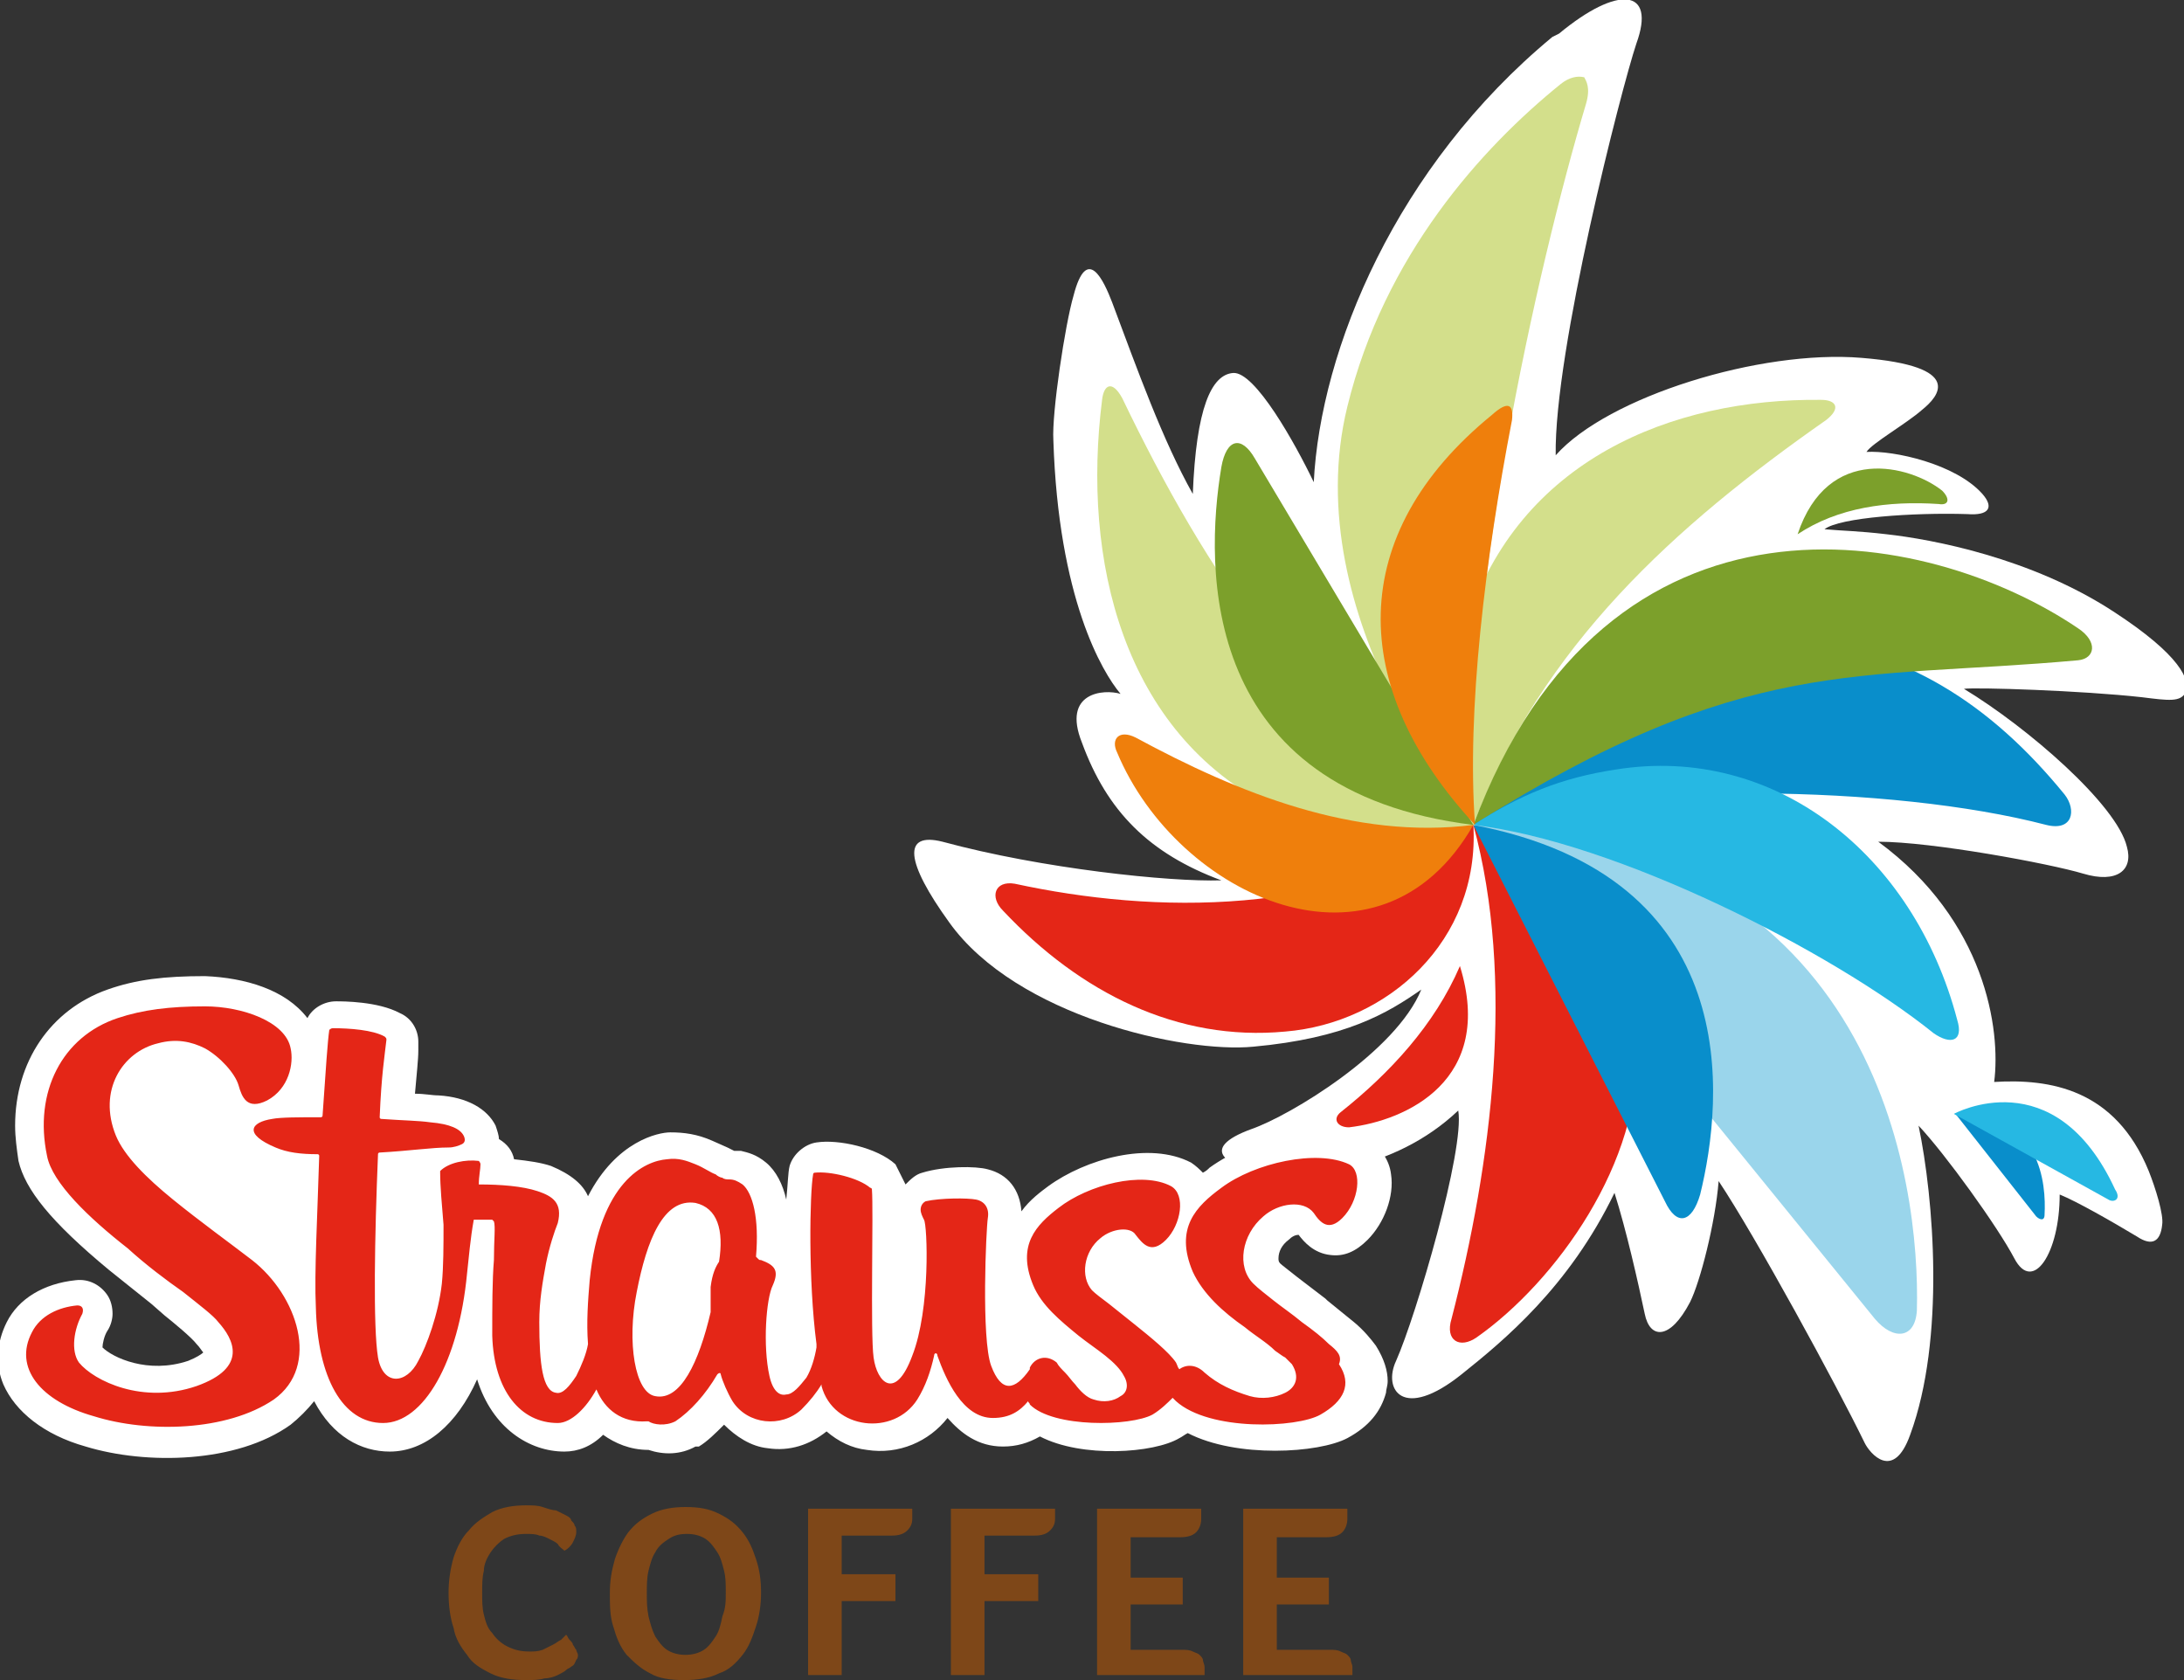
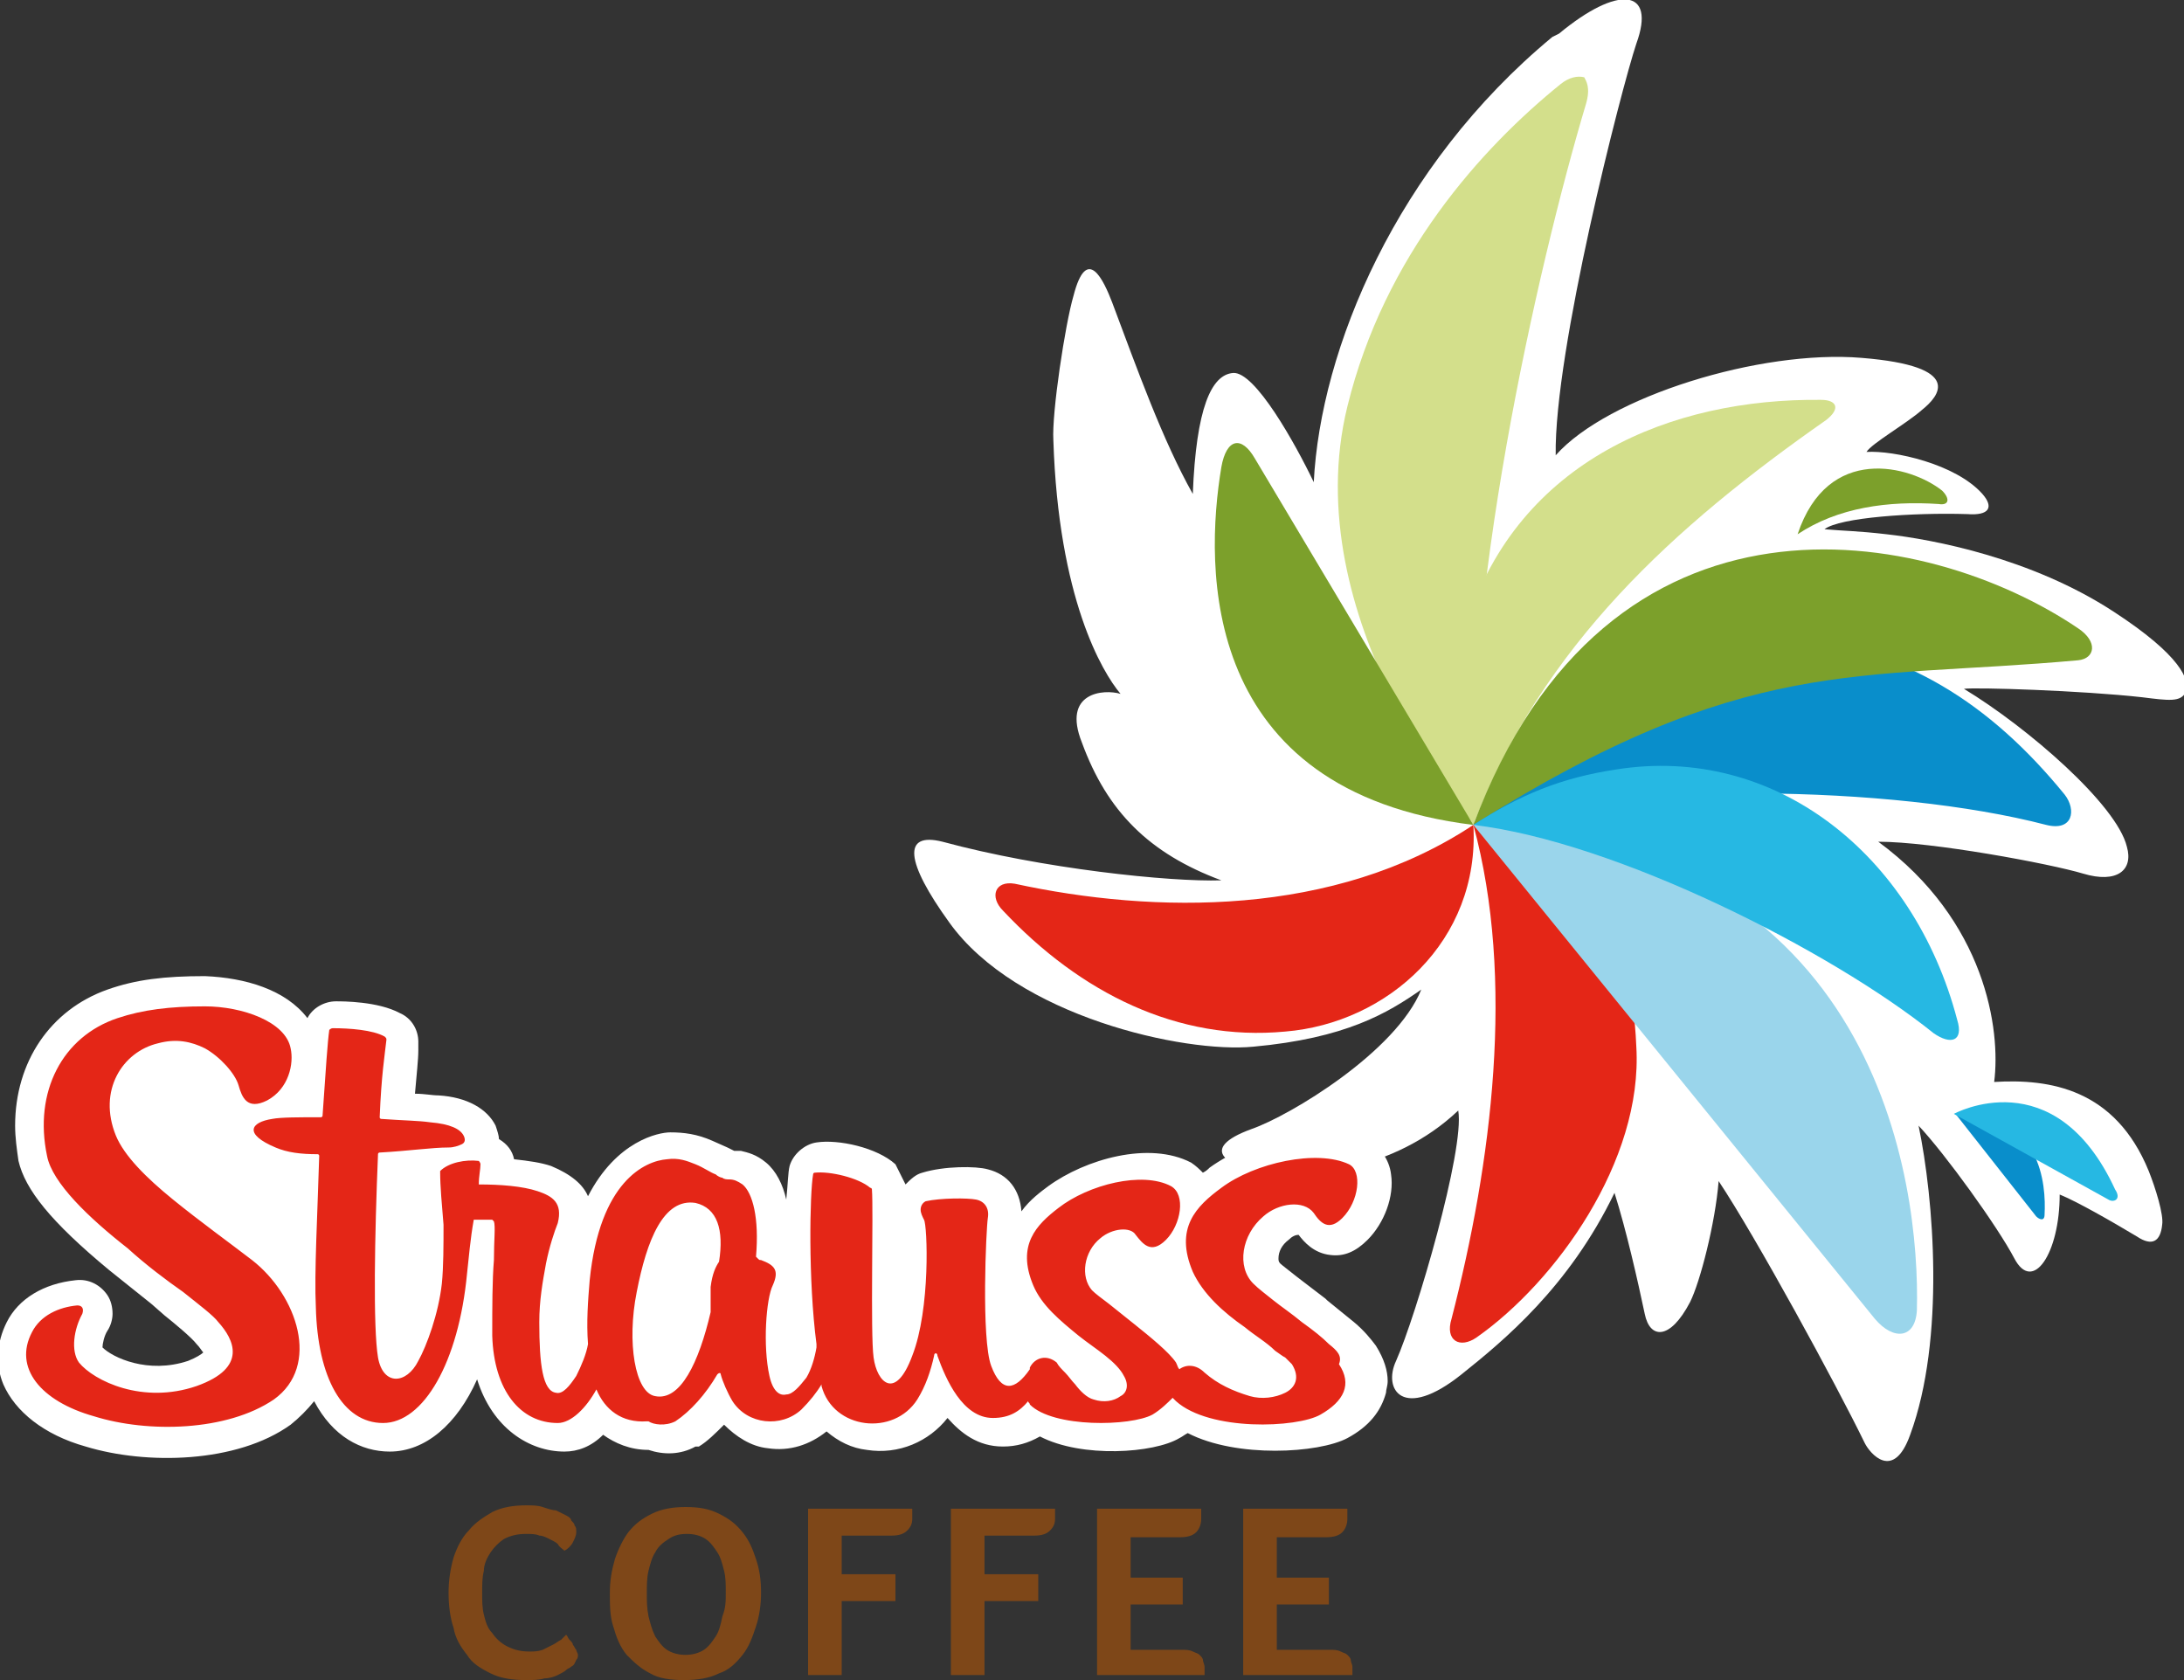
<svg xmlns="http://www.w3.org/2000/svg" version="1" id="Layer_1" viewBox="0 0 130 100">
  <rect x="0" y="0" width="130" height="100" fill="#333333" stroke="none" />
  <path fill="#FFF" d="M92.8 2l-.4.2c-9.3 7.7-13.8 18.6-14.2 26.5-1.1-2.3-3.5-6.6-4.8-6.5-1.3.1-2.2 2.1-2.4 7.2-1.8-3.2-3.3-7.4-4.8-11.4-.5-1.3-1.5-3.5-2.3-.4-.5 1.7-1.3 7-1.2 8.6.3 9.4 2.9 13.8 4 15.1-1-.3-3.5-.1-2.3 2.9 1.5 4.1 4 6.6 8.3 8.2-3.1.1-10.7-.7-16.6-2.3-2.4-.6-2.2 1.2.4 4.8 4 5.6 14 7.8 18.1 7.4 5.5-.5 8-2 10-3.4-1.5 3.7-7.8 7.5-10.1 8.3-3.3 1.2-1.4 2.3 1 2.6 2.1.3 7.4 0 11.3-3.7.4 2.3-2.5 12.2-3.7 14.9-.8 1.7.4 3.6 3.9.8 2.5-2 6.4-5.2 9.1-10.8.7 2.2 1.4 5.3 1.8 7.2.3 1.5 1.5 1.6 2.7-.7.6-1.2 1.5-4.7 1.7-7.2 2.2 3.3 7 12.1 8.7 15.6.3.6 1.7 2.3 2.7-.5 2.1-5.7 1.4-14.1.5-18.4 1.6 1.7 4.7 6 5.7 7.9 1.1 2.1 2.7-.3 2.7-3.8 1 .4 3.1 1.6 4.6 2.5.9.6 1.4.3 1.5-.7.1-.6-.4-2.2-.8-3.2-2-4.9-5.9-5.5-9.2-5.3.4-3.1-.5-9.6-6.9-14.3 3.2 0 10.2 1.3 12.2 1.9 2 .6 3-.2 2.6-1.6-.6-2.5-5.9-7.1-9.7-9.4.7-.1 7 .1 10.6.5 1.6.2 2.3.3 2.6-.3.3-.7-.3-2.2-4.3-4.8-4.9-3.2-10.8-4.3-13.5-4.6-1.7-.2-2.6-.2-3.7-.3.9-.7 5.3-1 8.5-.9 1.3.1 1.6-.4.9-1.2-1.6-1.8-5.3-2.6-6.9-2.5.3-.5 2.4-1.7 3.3-2.5 1-.8 2.6-2.6-3.6-3.1-6-.5-15.1 2.3-18.2 5.8-.1-6.2 3.9-21.8 4.8-24.5 1.2-3.3-1.1-3.5-4.6-.6" />
-   <path fill="#FFF" d="M12.2 58.1c-2.4 0-4.1.2-5.8.8C3 60.1.9 63.2.9 67c0 .7.1 1.4.2 2.1.4 1.7 1.9 3.6 5.4 6.5l2.5 2 .8.7c.5.4 1.6 1.3 1.9 1.7.2.2.3.4.4.5-.1.1-.4.3-.9.5-2.4.8-4.5-.2-5.1-.8 0-.2.1-.7.3-1 .2-.3.3-.7.3-1 0-.4-.1-.8-.3-1.1-.4-.6-1.1-1-1.9-.9-1.9.2-3.4 1.1-4.1 2.5-.6 1.2-.7 2.5-.2 3.7.7 1.6 2.4 3 4.9 3.7 3.6 1.1 9 1 12.2-1.3.5-.4 1-.9 1.4-1.4 1.1 2.1 2.8 3 4.5 3 2.1 0 4-1.6 5.2-4.3.9 2.9 3.1 4.3 5.2 4.3.8 0 1.6-.3 2.3-1 .7.5 1.6.9 2.7.9.9.3 1.9.3 2.8-.2h.2c.5-.3 1-.8 1.5-1.3.7.7 1.6 1.3 2.6 1.4 1.3.2 2.5-.2 3.5-1 .7.6 1.5 1 2.4 1.1 1.9.3 3.7-.5 4.8-1.9.8.9 1.8 1.7 3.3 1.7.8 0 1.5-.2 2.2-.6 2.5 1.3 6.8 1 8.3.1.2-.1.3-.2.5-.3 2.9 1.5 7.8 1.2 9.5.3 1.3-.7 2-1.6 2.3-2.7 0-.2.1-.4.1-.7 0-.6-.2-1.3-.7-2.1-.3-.4-.7-.9-1.3-1.4L79 77.4l-.1-.1-1.7-1.3c-.5-.4-.9-.7-1-.8-.1-.1-.1-.2-.1-.3 0-.4.2-.8.6-1.1.2-.2.4-.3.6-.3.3.4.9 1.1 1.9 1.2.8.1 1.5-.2 2.2-.9 1-1 1.6-2.6 1.4-3.9-.1-.9-.7-1.7-1.4-2-2.6-1.3-6.9-.2-9.4 1.6-.1.1-.2.2-.4.3-.2-.2-.4-.4-.7-.6-2.5-1.3-6.3-.2-8.5 1.4-.4.3-1.1.8-1.6 1.5-.1-1.3-.8-2.2-2-2.5-.7-.2-2.6-.2-3.9.2-.4.1-.7.4-1 .7v-.3.3l-.6-1.2c-1.1-1-3.4-1.5-4.7-1.3-.7.1-1.4.7-1.6 1.4-.1.4-.1 1.1-.2 2-.2-.9-.6-1.7-1.2-2.2-.6-.5-1.1-.6-1.5-.7h-.4l-.4-.2-.9-.4c-.9-.4-1.7-.5-2.5-.5-.7 0-3.2.5-4.9 3.8-.3-.7-1-1.3-2.2-1.8-.6-.2-1.3-.3-2.2-.4-.1-.5-.4-.9-.9-1.2 0-.2-.1-.5-.2-.8-.5-1-1.7-1.7-3.4-1.8-.4 0-.8-.1-1.4-.1.1-1.2.2-2 .2-2.6V62c0-.7-.4-1.4-1.1-1.7-1.3-.7-3.4-.7-3.8-.7-.7 0-1.4.4-1.7 1-1.3-1.7-3.7-2.4-6.1-2.5z" />
+   <path fill="#FFF" d="M12.2 58.1c-2.4 0-4.1.2-5.8.8C3 60.1.9 63.2.9 67c0 .7.1 1.4.2 2.1.4 1.7 1.9 3.6 5.4 6.5l2.5 2 .8.7c.5.4 1.6 1.3 1.9 1.7.2.2.3.4.4.5-.1.1-.4.3-.9.5-2.4.8-4.5-.2-5.1-.8 0-.2.1-.7.3-1 .2-.3.3-.7.3-1 0-.4-.1-.8-.3-1.1-.4-.6-1.1-1-1.9-.9-1.9.2-3.4 1.1-4.1 2.5-.6 1.2-.7 2.5-.2 3.7.7 1.6 2.4 3 4.9 3.7 3.6 1.1 9 1 12.2-1.3.5-.4 1-.9 1.4-1.4 1.1 2.1 2.8 3 4.5 3 2.1 0 4-1.6 5.2-4.3.9 2.9 3.1 4.3 5.2 4.3.8 0 1.6-.3 2.3-1 .7.5 1.6.9 2.7.9.9.3 1.9.3 2.8-.2h.2c.5-.3 1-.8 1.5-1.3.7.7 1.6 1.3 2.6 1.4 1.3.2 2.5-.2 3.5-1 .7.6 1.5 1 2.4 1.1 1.9.3 3.7-.5 4.8-1.9.8.9 1.8 1.7 3.3 1.7.8 0 1.5-.2 2.2-.6 2.5 1.3 6.8 1 8.3.1.2-.1.3-.2.5-.3 2.9 1.5 7.8 1.2 9.5.3 1.3-.7 2-1.6 2.3-2.7 0-.2.1-.4.1-.7 0-.6-.2-1.3-.7-2.1-.3-.4-.7-.9-1.3-1.4L79 77.4l-.1-.1-1.7-1.3c-.5-.4-.9-.7-1-.8-.1-.1-.1-.2-.1-.3 0-.4.2-.8.6-1.1.2-.2.4-.3.6-.3.3.4.9 1.1 1.9 1.2.8.1 1.5-.2 2.2-.9 1-1 1.6-2.6 1.4-3.9-.1-.9-.7-1.7-1.4-2-2.6-1.3-6.9-.2-9.4 1.6-.1.1-.2.2-.4.3-.2-.2-.4-.4-.7-.6-2.5-1.3-6.3-.2-8.5 1.4-.4.3-1.1.8-1.6 1.5-.1-1.3-.8-2.2-2-2.5-.7-.2-2.6-.2-3.9.2-.4.1-.7.4-1 .7l-.6-1.2c-1.1-1-3.4-1.5-4.7-1.3-.7.1-1.4.7-1.6 1.4-.1.4-.1 1.1-.2 2-.2-.9-.6-1.7-1.2-2.2-.6-.5-1.1-.6-1.5-.7h-.4l-.4-.2-.9-.4c-.9-.4-1.7-.5-2.5-.5-.7 0-3.2.5-4.9 3.8-.3-.7-1-1.3-2.2-1.8-.6-.2-1.3-.3-2.2-.4-.1-.5-.4-.9-.9-1.2 0-.2-.1-.5-.2-.8-.5-1-1.7-1.7-3.4-1.8-.4 0-.8-.1-1.4-.1.1-1.2.2-2 .2-2.6V62c0-.7-.4-1.4-1.1-1.7-1.3-.7-3.4-.7-3.8-.7-.7 0-1.4.4-1.7 1-1.3-1.7-3.7-2.4-6.1-2.5z" />
  <path fill="#D3DF8B" d="M92.9 5c-4.7 3.8-10.5 10.2-12.7 19.2-3.1 12.6 7.5 24.9 7.6 24.9-.9-12.8 3.7-33.2 6.6-42.9.3-1 0-1.4-.1-1.6-.4-.1-.9 0-1.4.4" />
  <path fill="#D3DF8B" d="M108.7 25c-9 6.3-16.9 13.4-21 24.1-2.1-3.5-1.6-8.3-.4-12 3.1-9.7 12.2-13.4 21.1-13.3.9 0 1.2.5.3 1.2" />
  <path fill="#098ECB" d="M87.7 49.1c8.8-2.6 24.9-2.4 34.1 0 1.6.4 1.8-.9 1.1-1.8-4.4-5.4-9.6-8.8-16.7-9.4-8.6-.6-14.1 4.8-18.5 11.2" />
-   <path fill="#E42617" d="M79.8 66.2c2.9-2.3 5.6-5.2 7.1-8.7 2.1 6.8-3.2 9.2-6.6 9.6-.7 0-1-.5-.5-.9" />
  <path fill="#E42617" d="M87.7 49.1c2.5 9.2 1.1 20.1-1.3 29.4-.4 1.3.5 1.8 1.5 1.1 4.7-3.3 9.9-10.5 9.5-17.3-.3-7.4-3.4-11.6-9.7-13.2" />
  <path fill="#098ECB" d="M116.4 66.3l4.8 6.1c.2.2.5.3.5-.1.1-1.8-.2-6.1-5.3-6" />
  <path fill="#26B8E3" d="M125.5 71.4l-9.2-5.1s6-3.3 9.6 4.5c.4.6-.1.8-.4.6" />
  <path fill="#9AD5EB" d="M87.7 49.1l23.9 29.4c1.1 1.3 2.4 1.2 2.5-.5.2-7.6-2.3-27.7-26.4-28.9" />
-   <path fill="#098ECB" d="M87.7 49.1l11.4 22.4c.7 1.5 1.6 1.3 2.1-.4 1.4-5.7 2.7-18.9-13.5-22" />
  <path fill="#7CA02B" d="M115.4 30c-3-.2-6 .2-8.4 1.8 1.8-5.4 6.7-4.1 8.6-2.6.5.5.4.9-.2.8" />
  <path fill="#7CA02B" d="M123.7 39.3c-13.2 1.2-19.8-.4-36 9.8 8-21.4 27-17.8 36-11.7 1.2.8 1 1.8 0 1.9" />
  <path fill="#26B8E3" d="M115.1 61.5c-6.1-4.9-18.9-11.4-27.4-12.4 2.8-1.8 5.2-2.8 8.5-3.3 9.4-1.5 17.7 5 20.3 14.9.4 1.3-.4 1.5-1.4.8" />
-   <path fill="#D3DF8B" d="M66.8 23.7c5 10.4 11.1 19.7 21 25.4-3.7 1.8-8.5.8-12-1-9-4.5-11.4-14.8-10.2-24.3.1-.9.6-1.2 1.2-.1" />
  <path fill="#E42617" d="M87.7 49.1c-8.3 5.5-19 5.3-27.3 3.5-1.2-.2-1.5.8-.7 1.6 4.6 4.9 10.4 7.8 16.8 7.2 6.1-.5 11.6-5.4 11.2-12.3" />
  <path fill="#7CA02B" d="M87.7 49.1l-13-21.8c-.8-1.4-1.7-1.2-2 .5-1 6-1.3 19.3 15 21.3" />
-   <path fill="#EF7F0C" d="M88.8 24.7c-8.7 7.1-8.6 16.2-1 24.4-.5-6.8.6-15.8 2.2-24.1.1-.9-.2-1.2-1.2-.3m-1.1 24.4c-7.1.9-14-1.9-20.1-5.2-1-.5-1.5.1-1.1.9 3.6 8.6 15.6 14.1 21.2 4.3" />
  <path fill="#E42617" d="M42.8 75.1c-.2.3-.4.7-.5 1.5v1.5c-.7 3-1.8 5.3-3.3 5-1.2-.2-1.7-3.2-1.1-6.2.6-3.1 1.6-5.6 3.5-5.3 1.3.3 1.7 1.6 1.4 3.5M79.1 80c-.4-.4-.9-.8-1.6-1.3-.6-.5-1.2-.9-1.7-1.3s-.9-.7-1.2-1c-1-1-.7-2.9.6-4 .9-.8 2.4-1 3-.2.4.6.9 1.1 1.7.3 1-1 1.2-2.8.4-3.2-1.9-.9-5.6-.1-7.6 1.4-1.5 1.1-2.8 2.4-1.7 5 .6 1.3 1.8 2.4 3.1 3.3.6.5 1.3.9 1.8 1.4.3.2.4.3.6.4l.4.4c.5.8.2 1.4-.4 1.7-.6.3-1.4.4-2.1.2-1-.3-1.9-.7-2.7-1.4-.5-.5-1.1-.5-1.5-.2-.1-.1-.1-.2-.2-.4-.4-.6-1.5-1.5-2.5-2.3L66 77.6c-.4-.3-.8-.6-1-.8-.7-.8-.5-2.3.5-3.1.7-.6 1.8-.7 2.1-.2.4.5.9 1.2 1.8.3.9-.9 1.2-2.7.3-3.2-1.7-.9-4.9-.1-6.7 1.3-1.3 1-2.5 2.2-1.5 4.6.5 1.2 1.6 2.1 2.7 3 .5.4 1.1.8 1.6 1.2.5.4.9.8 1.1 1.2.3.5.2 1-.2 1.2-.4.3-1 .4-1.6.2-.4-.1-.8-.5-1.1-.9-.2-.2-.4-.5-.6-.7-.2-.2-.4-.4-.5-.6-.6-.5-1.3-.3-1.6.3v.1c-.9 1.3-1.7 1.4-2.3-.2-.6-1.6-.3-8.2-.2-8.8.1-.6-.2-1-.7-1.1-.5-.1-2.1-.1-3 .1-.2.1-.3.3-.3.5s.1.4.2.6c.2.3.4 5.3-.7 8.1-1 2.7-2.1 1.6-2.3.1-.2-1.4 0-8.8-.1-10 0 0 0-.1-.1-.1-.7-.6-2.4-1-3.3-.9-.1 0-.1.1-.1.1-.2 1.1-.3 6.3.2 10.1v.2c-.1.6-.3 1.3-.6 1.8-.4.5-.8 1-1.2 1-.4.1-.8-.2-1-1.1-.4-1.8-.2-4.6.2-5.4.4-.9.1-1.2-.7-1.5-.1 0-.1 0-.2-.1l-.1-.1c.2-2.3-.2-3.8-.8-4.3-.3-.2-.5-.3-.8-.3-.1 0-.3 0-.4-.1-.1 0-.3-.1-.4-.2-.3-.1-.7-.4-1.2-.6-.5-.2-1-.4-1.7-.3-1.3.1-4 1.3-4.6 7.2-.1 1.2-.2 2.5-.1 3.8-.1.6-.4 1.3-.7 1.9-.4.6-.8 1.1-1.2 1-.8-.1-1-1.7-1-4.2 0-1.3.2-2.4.4-3.5.2-1 .5-1.9.7-2.4.3-1.2-.3-1.6-1.2-1.9-.9-.3-2.2-.4-3.5-.4 0-.5.1-.9.1-1.2 0-.1-.1-.2-.1-.2-.8-.1-1.8.1-2.3.6v.1c0 .8.1 1.9.2 3.1 0 1.2 0 2.5-.1 3.5-.2 1.8-.9 3.7-1.4 4.6-.7 1.4-2.1 1.5-2.4-.2-.3-1.8-.2-7.3 0-12.1 0-.1.1-.1.1-.1 1.8-.1 3.1-.3 4.1-.3.3 0 .6-.1.8-.2.2-.1.2-.3.1-.5-.2-.4-.8-.7-2-.8-.7-.1-1.5-.1-2.9-.2-.1 0-.1-.1-.1-.1.1-2.5.3-3.7.4-4.6 0-.1 0-.1-.1-.2-.7-.4-2.1-.5-3.1-.5-.1 0-.2.1-.2.1-.1.7-.2 2.2-.4 5.1 0 .1-.1.1-.1.1-1.3 0-2.4 0-2.9.1-1.3.2-1.7.9.2 1.7.7.3 1.5.4 2.5.4.1 0 .1.1.1.1-.1 3.4-.3 7-.2 9 .1 4.2 1.6 6.9 4 6.9s4.5-3.6 5-8.9c.1-.9.2-2.1.4-3.2h1.1l.1.1c.1.3 0 1.1 0 2.3-.1 1.2-.1 2.8-.1 4.5.1 3.3 1.7 5.2 3.9 5.2.8 0 1.7-.9 2.3-2 .5 1.2 1.5 2 3 1.9h.1c.3.2 1 .3 1.6 0 .9-.6 1.8-1.6 2.5-2.8.1-.1.2-.1.2 0 .1.4.4 1.1.7 1.6.9 1.4 2.9 1.6 4.1.5.5-.5.9-1 1.2-1.5v.1c.7 2.6 4.3 3 5.7.8.5-.8.8-1.7 1-2.6 0-.2.2-.2.2 0 .5 1.4 1.5 3.7 3.3 3.7 1 0 1.6-.4 2.1-1 0 .1.1.1.1.2 1.4 1.4 6 1.3 7.3.6.5-.3.9-.7 1.2-1l.2.2c2 1.8 7.2 1.6 8.6.8 1.4-.8 1.9-1.8 1.1-3 .2-.5-.1-.8-.6-1.2M15 75c-1.3-1-3.1-2.3-4.7-3.6-1.6-1.3-2.9-2.6-3.4-3.8-1.1-2.7.4-5 2.5-5.5 1.1-.3 2-.1 2.8.3.9.5 1.8 1.5 2 2.2.2.7.5 1.5 1.7.9 1.3-.7 1.6-2.2 1.4-3.1-.3-1.6-2.9-2.5-5.1-2.5-2.1 0-3.7.2-5.2.7-3.3 1.1-5 4.4-4.2 8.2.3 1.6 2.5 3.7 4.8 5.5 1.1 1 2.3 1.9 3.3 2.6 1 .8 1.8 1.4 2.1 1.8.9 1 1.8 2.7-1.3 3.8-3.2 1.1-6.1-.3-7-1.4-.5-.7-.3-2 .2-2.9.1-.3 0-.5-.3-.5-1.1.1-2.2.6-2.7 1.6-1.1 2.1.5 4.1 3.7 5 3.2 1 7.9.9 10.7-1 2.8-2 1.4-6.2-1.3-8.3" />
  <path fill="#7E4718" d="M34 99.2c-.1.1-.2.1-.3.2-.1.1-.3.2-.5.3-.2.1-.5.2-.8.2-.3.1-.7.1-1.1.1-.8 0-1.5-.1-2.1-.4-.6-.3-1.1-.6-1.4-1.1-.4-.5-.7-1-.8-1.6-.2-.6-.3-1.3-.3-2.1 0-.7.1-1.4.3-2.1.2-.6.5-1.2.9-1.6.4-.5.9-.8 1.4-1.1.6-.3 1.3-.4 2-.4.4 0 .7 0 1 .1.3.1.6.2.8.2l.6.3c.2.1.3.2.3.3.1.1.2.2.2.3.1.1.1.2.1.4s-.1.4-.2.6c-.1.2-.3.4-.5.5-.1-.1-.3-.2-.4-.4-.1-.1-.3-.2-.5-.3-.2-.1-.4-.2-.6-.2-.2-.1-.5-.1-.8-.1-.5 0-.9.1-1.3.3-.3.2-.6.5-.8.8-.2.3-.4.7-.4 1.1-.1.4-.1.8-.1 1.3s0 .9.1 1.3.2.8.5 1.1c.2.3.5.6.9.8.4.2.8.3 1.3.3.3 0 .5 0 .8-.1l.6-.3c.2-.1.3-.2.5-.3l.3-.3c.1.1.1.2.2.3.1.1.2.2.2.3.1.1.1.2.2.3 0 .1.1.2.1.3 0 .1 0 .2-.1.3-.1.2-.1.3-.3.4m11.3-4.4c0 .7-.1 1.4-.3 2-.2.6-.4 1.2-.8 1.7s-.8.9-1.4 1.1c-.6.3-1.3.4-2.1.4s-1.5-.1-2-.4c-.6-.3-1-.7-1.4-1.1-.4-.5-.6-1-.8-1.7-.2-.6-.2-1.3-.2-2s.1-1.3.3-2c.2-.6.5-1.2.8-1.6.4-.5.8-.8 1.4-1.1.6-.3 1.3-.4 2-.4.8 0 1.4.1 2 .4.6.3 1 .6 1.4 1.1.4.5.6 1 .8 1.6.2.6.3 1.2.3 2m-2.1 0c0-.5 0-.9-.1-1.3s-.2-.8-.4-1.1c-.2-.3-.4-.6-.7-.8-.3-.2-.7-.3-1.1-.3-.5 0-.8.1-1.1.3-.3.2-.6.4-.8.8-.2.3-.3.7-.4 1.1-.1.4-.1.9-.1 1.3 0 .5 0 .9.1 1.4.1.4.2.8.4 1.2.2.3.4.6.7.8.3.2.7.3 1.1.3.4 0 .8-.1 1.1-.3.3-.2.5-.5.7-.8.2-.3.3-.7.4-1.2.2-.5.2-.9.2-1.4m6.9-1.1h3.2v1.6h-3.2v4.4h-2v-9.9h6.2v.6c0 .3-.1.5-.3.7-.2.2-.5.3-.9.3h-3v2.3zm8.5 0h3.2v1.6h-3.2v4.4h-2v-9.9h6.2v.6c0 .3-.1.5-.3.7-.2.2-.5.3-.9.3h-3v2.3zm11.8 4.5c.2 0 .4 0 .6.1.2.1.3.1.4.2.1.1.2.2.2.3 0 .1.1.3.1.4v.5h-6.4v-9.9h6.2v.6c0 .3-.1.6-.3.8-.2.2-.5.3-1 .3h-2.9v2.4h3.1v1.6h-3.1v2.7h3.1zm8.8 0c.2 0 .4 0 .6.1.2.1.3.1.4.2.1.1.2.2.2.3 0 .1.1.3.1.4v.5H74v-9.9h6.2v.6c0 .3-.1.6-.3.8-.2.2-.5.3-1 .3H76v2.4h3.1v1.6H76v2.7h3.2z" />
</svg>